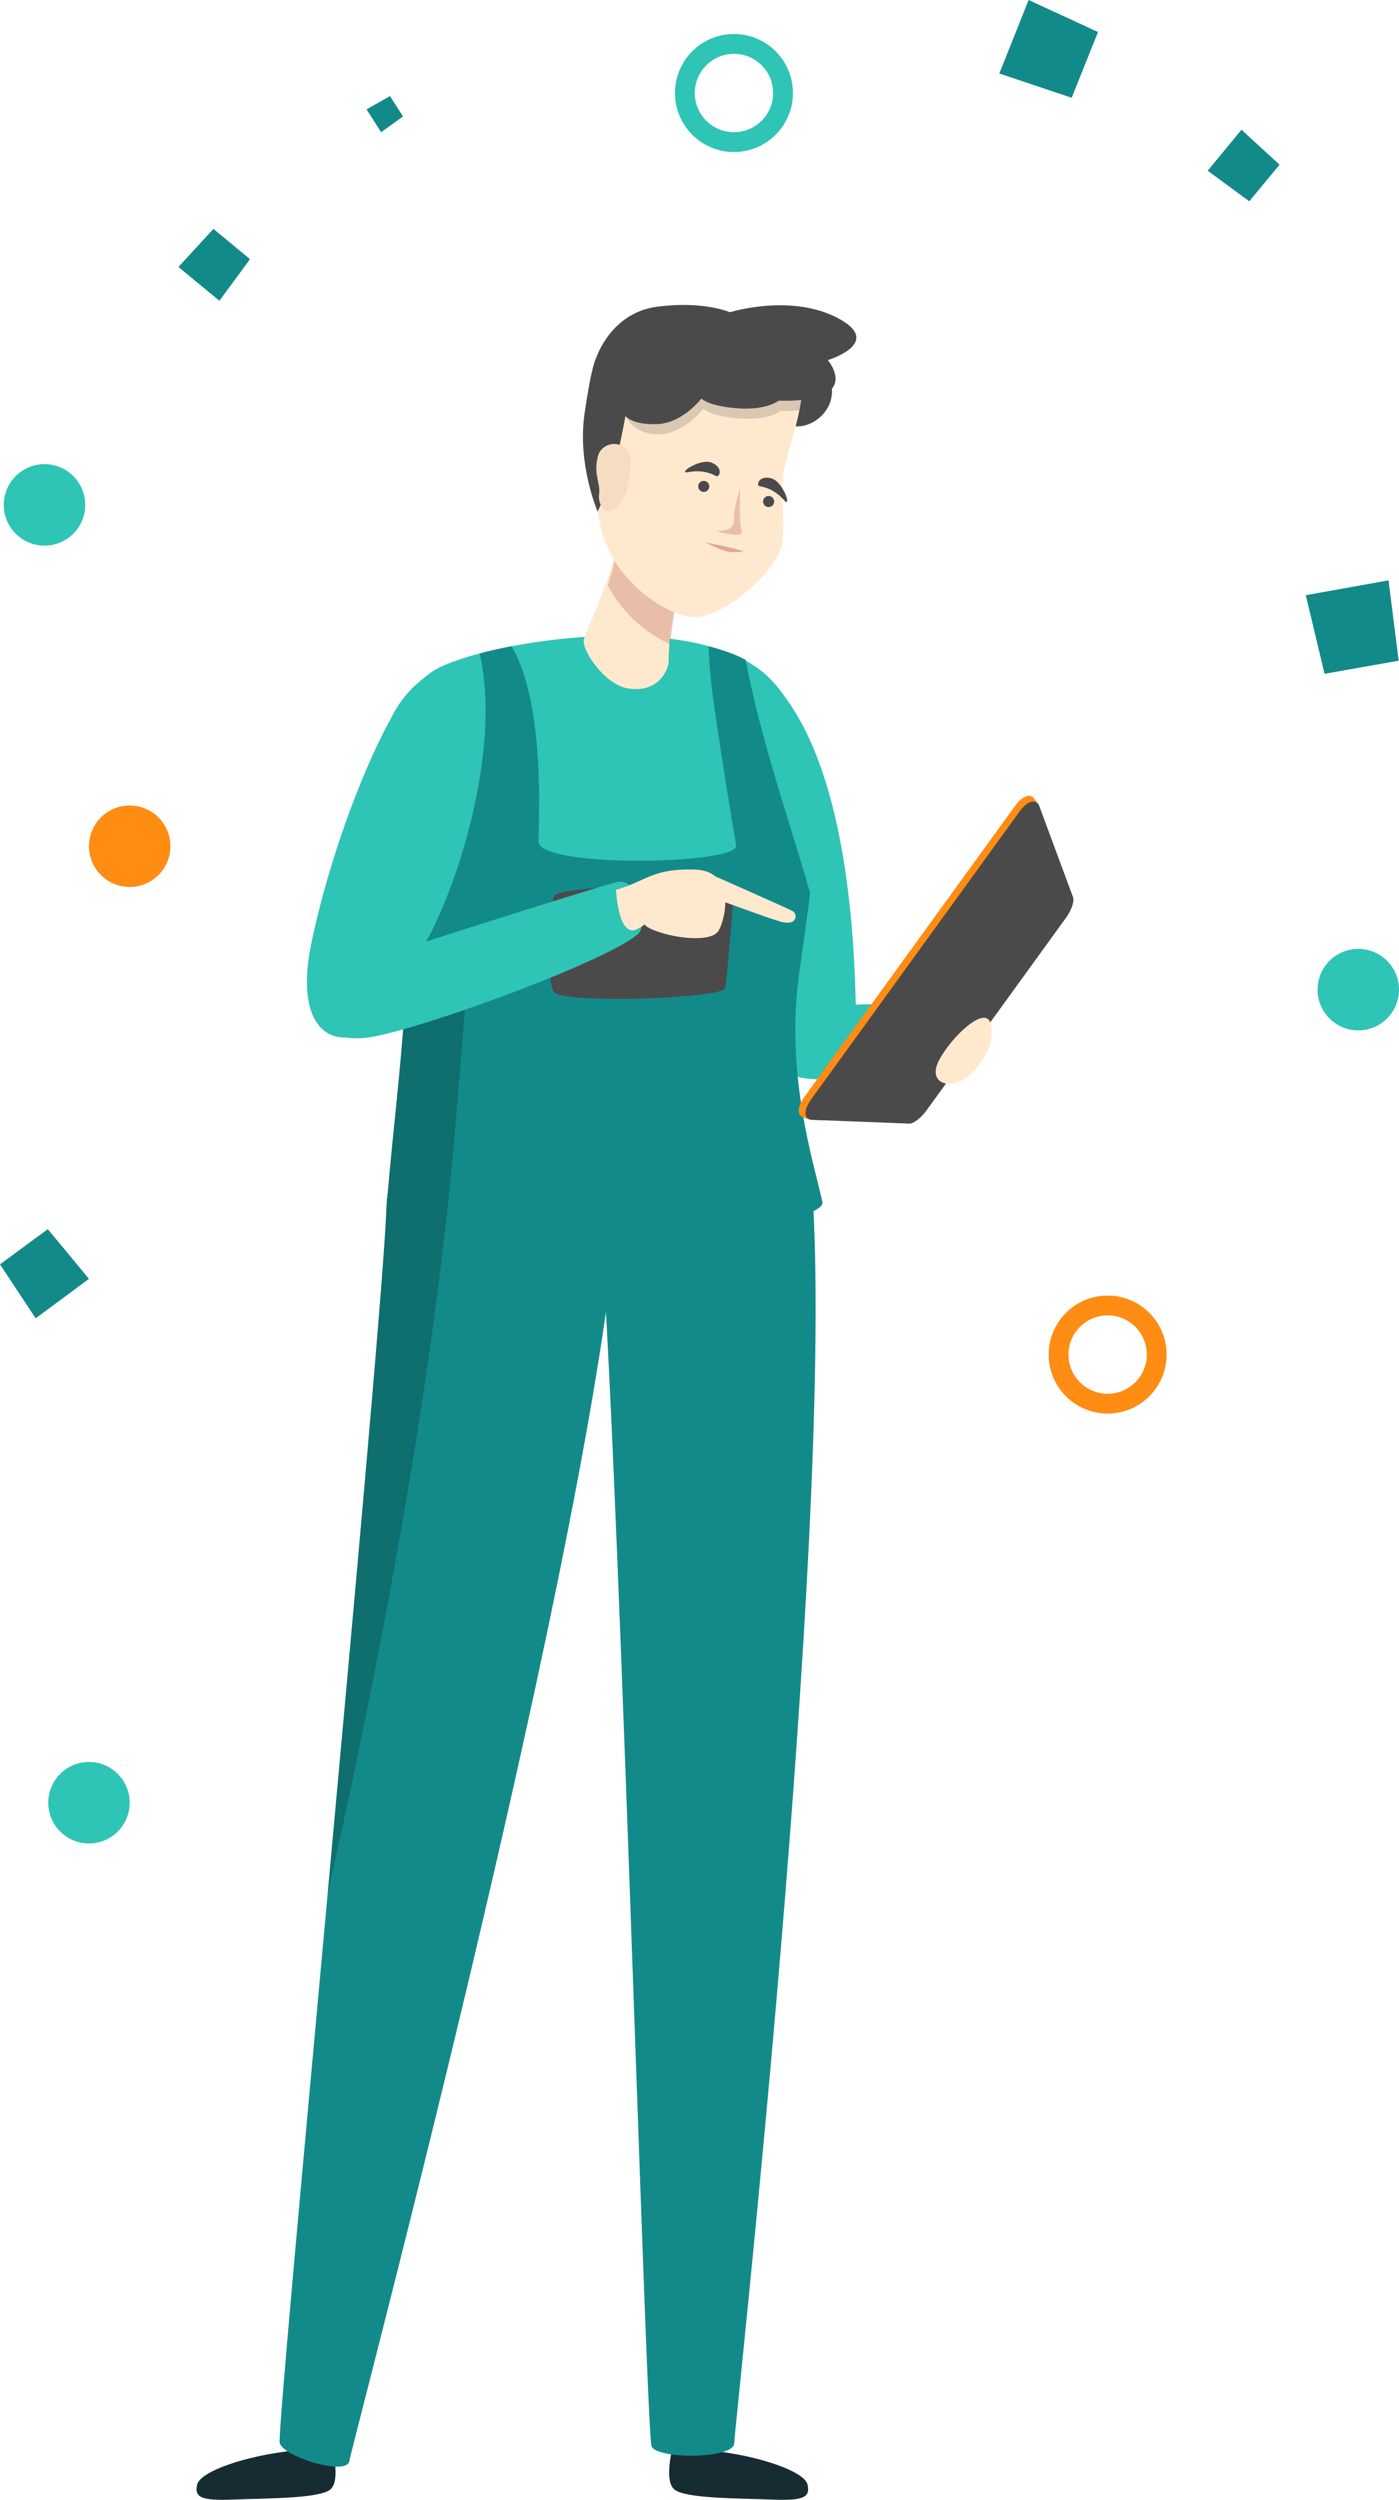
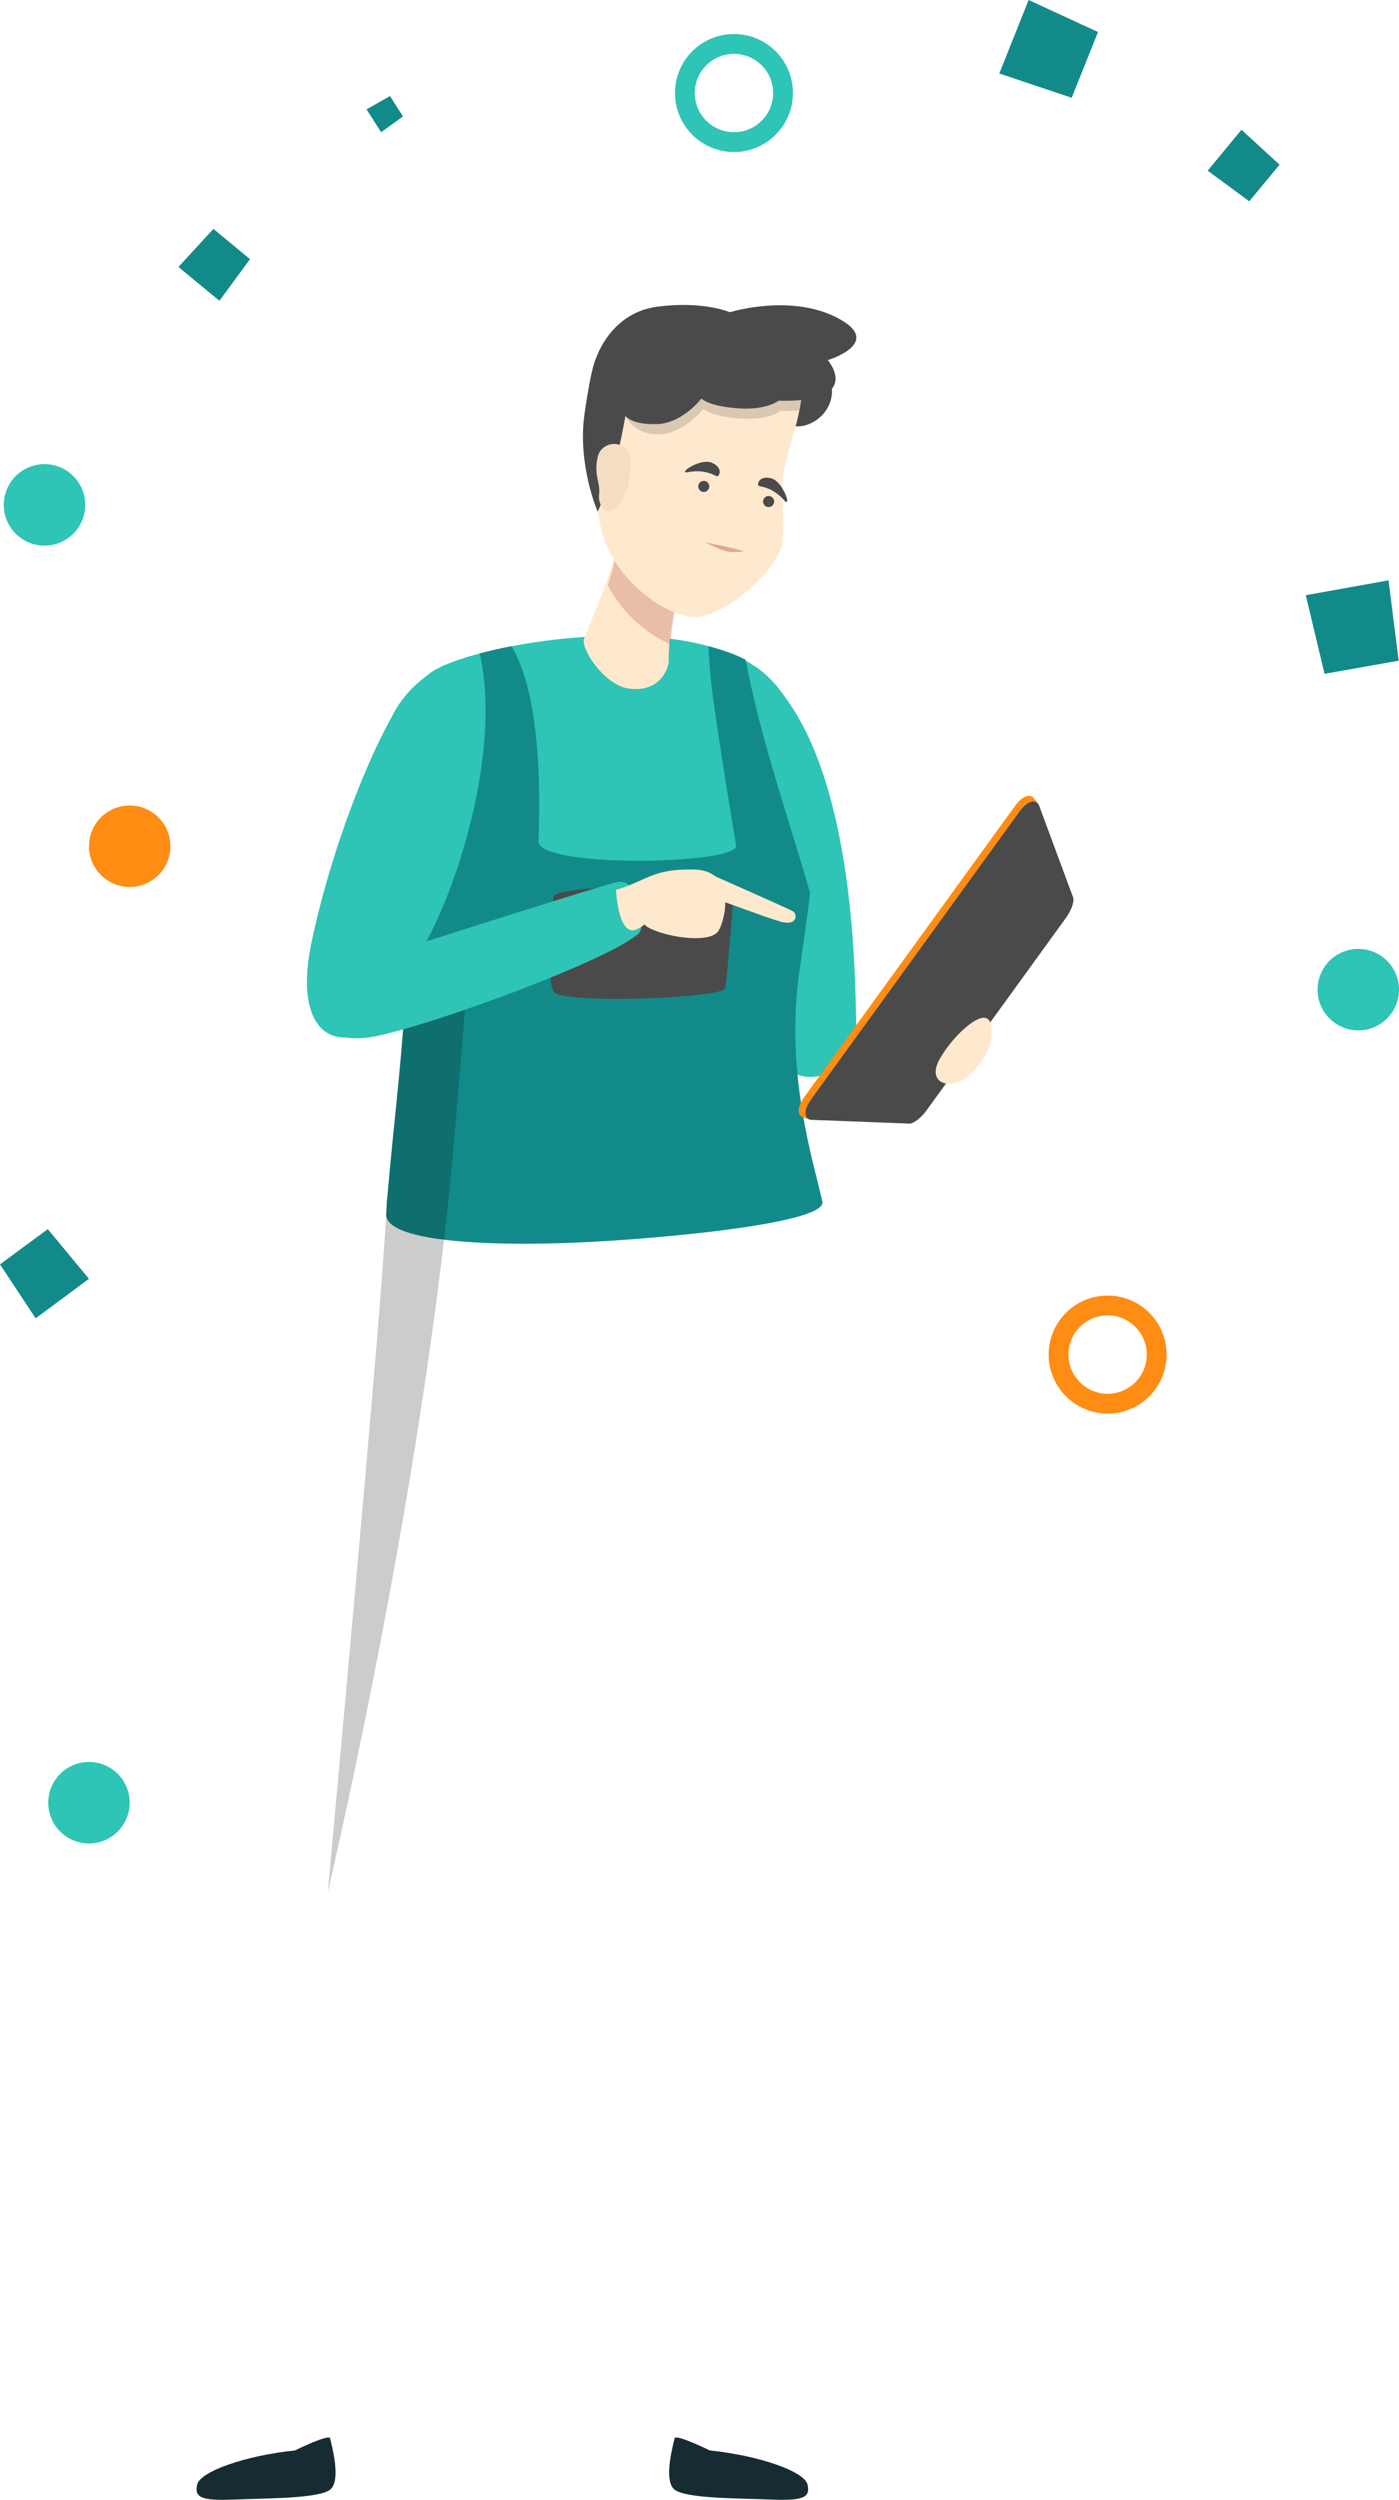
<svg xmlns="http://www.w3.org/2000/svg" id="Calque_2" viewBox="0 0 431.637 770.851">
  <g id="Charte_graphique">
    <polygon points="429.954 191.18 429.997 191.523 431.541 203.725 408.666 207.783 405.807 195.814 405.737 195.521 402.873 183.537 428.408 178.959 429.954 191.18" style="fill:#138a8a;" />
    <polygon points="327.885 4.851 328.271 5.029 338.775 9.871 330.644 30.149 319.673 26.472 319.309 26.35 308.319 22.666 317.361 0 327.885 4.851" style="fill:#138a8a;" />
    <polygon points="388.763 45.262 389.071 45.545 394.785 50.791 385.443 62.08 379.193 57.481 378.879 57.25 372.612 52.639 383.032 40.001 388.763 45.262" style="fill:#138a8a;" />
    <polygon points="60.32 76.596 60.602 76.288 65.848 70.574 77.138 79.916 72.539 86.166 72.307 86.48 67.696 92.747 55.058 82.326 60.32 76.596" style="fill:#138a8a;" />
    <polygon points="116.542 31.77 116.9 31.568 120.336 29.624 124.342 35.915 121.135 38.219 120.813 38.45 117.589 40.767 113.086 33.725 116.542 31.77" style="fill:#138a8a;" />
    <polygon points="5.632 398.409 5.344 397.973 0 389.882 14.744 379.015 20.934 386.482 21.245 386.858 27.452 394.346 10.991 406.523 5.632 398.409" style="fill:#138a8a;" />
    <path d="M26.288,155.687c0,6.938-5.624,12.562-12.562,12.562-6.938,0-12.562-5.624-12.562-12.562s5.624-12.562,12.562-12.562c6.938,0,12.562,5.624,12.562,12.562Z" style="fill:#2ec4b6;" />
    <path d="M52.576,260.948c0,6.938-5.624,12.562-12.562,12.562-6.938,0-12.562-5.624-12.562-12.562,0-6.938,5.624-12.562,12.562-12.562,6.938,0,12.562,5.624,12.562,12.562Z" style="fill:#ff8c13;" />
    <path id="Tracé_19315" d="M341.742,405.613c6.674,0,12.085,5.41,12.085,12.085s-5.41,12.085-12.085,12.085c-6.674,0-12.085-5.41-12.085-12.085v-0c.008-6.671,5.414-12.076,12.085-12.085M341.742,399.502c-10.049,0-18.195,8.146-18.195,18.195,0,10.049,8.146,18.195,18.195,18.195,10.049,0,18.195-8.146,18.195-18.195s-8.146-18.195-18.195-18.195h-0" style="fill:#ff8c13;" />
    <path d="M431.637,305.168c0,6.938-5.624,12.562-12.562,12.562-6.938,0-12.562-5.624-12.562-12.562s5.624-12.562,12.562-12.562c6.938,0,12.562,5.624,12.562,12.562Z" style="fill:#2ec4b6;" />
    <path id="Tracé_19315-2" d="M226.449,16.598c6.674,0,12.085,5.41,12.085,12.085,0,6.674-5.41,12.085-12.085,12.085-6.674,0-12.085-5.41-12.085-12.085v-0c.008-6.671,5.414-12.076,12.085-12.085M226.449,10.487c-10.049,0-18.195,8.146-18.195,18.195,0,10.049,8.146,18.195,18.195,18.195,10.049,0,18.195-8.146,18.195-18.195s-8.146-18.195-18.195-18.195h-0" style="fill:#2ec4b6;" />
    <path d="M40.014,555.888c0,6.938-5.624,12.562-12.562,12.562-6.938,0-12.562-5.624-12.562-12.562s5.624-12.562,12.562-12.562c6.938,0,12.562,5.624,12.562,12.562Z" style="fill:#2ec4b6;" />
    <path d="M218.974,755.618c15.398,1.595,29.226,6.514,30.168,10.502s-1.256,5.052-11.156,4.653c-9.899-.4-26.239-.267-29.854-3.058-3.614-2.792-.315-14.358,0-15.82.313-1.462,10.841,3.723,10.841,3.723Z" style="fill:#172b33;" />
-     <path d="M260.77,310.024c24.512-1.967,38.025,5.189,38.025,5.189,0,0-1.797,11.183-10.483,14.585-8.686,3.4-36.728,3.837-41.877,2.361-5.149-1.475,14.335-22.135,14.335-22.135Z" style="fill:#2ec4b6;" />
    <path d="M91.008,755.618c-15.398,1.595-29.226,6.514-30.168,10.502-.943,3.988,1.256,5.052,11.156,4.653,9.899-.4,26.239-.267,29.854-3.058,3.614-2.792.315-14.358,0-15.82-.315-1.462-10.841,3.723-10.841,3.723Z" style="fill:#172b33;" />
-     <path d="M250.847,370.572c6.074,106.821-24.298,377.821-24.298,382.772,0,4.953-23.729,5.074-25.519,1.022-1.791-4.051-11.021-337.317-16.614-385.185-4.668-39.946,66.431,1.391,66.431,1.391Z" style="fill:#138a8a;" />
    <path d="M233.348,205.755c31.563,24.42,30.379,99.477,30.856,111.499.478,12.023-18.129,26.04-31.786.526-13.657-25.514-17.336-62.397-20.499-85.151-3.165-22.754,21.43-26.874,21.43-26.874Z" style="fill:#2ec4b6;" />
-     <path d="M190.338,376.327c-.18,2.01-.38,4.07-.6,6.19-11.6,110.51-81.22,371.48-81.93,376.3-.72,4.9-20.32-1.23-21.51-5.47-.57-2.06,6.88-82.81,14.84-169.87,8.08-88.34,16.7-183.17,18.01-208.96,0-.07,0-.15.01-.23v-.04c.05-.98.08-1.86.11-2.63.05-1.38.18-2.66.39-3.85,1.85-10.84,10-13.71,20.14-12.64,21,2.18,50.54,21.2,50.54,21.2Z" style="fill:#138a8a;" />
    <path d="M235.924,207.731c21.913,19.385,14.252,61.246,9.914,92.43-4.34,31.185,5.02,57.715,5.009,69.365-.012,11.652-132.889,19.01-131.576,2.089,1.464-18.889,12.272-78.093,2.42-110.659-9.852-32.566-.445-44.879,11.181-53.511,11.626-8.632,78.4-20.749,103.053.286Z" style="fill:#2ec4b6;" />
    <path d="M253.728,370.54c1.199,5.419-32.41,9.827-63.99,11.977-19.28,1.31-39.05,1.45-52.75-.24-10.81-1.33-17.84-3.81-17.84-7.76,0-.07,0-.15.01-.23v-.04c.15-2.18.32-4.34.5-6.48,1.5-18.37,3.79-35.76,5.27-57.83.23-3.44.44-7,.63-10.7,11.89-13.28,30.113-64.769,22.423-97.729,3.03-.83,6.284-1.531,9.864-2.231,10.48,17.8,8.323,53.97,8.323,60.18,0,8.38,62.02,7.12,60.97,1.25-1.05-5.86-4.19-25.14-6.7-42.32-1.22-8.28-1.67-14.67-1.83-19.11,4.11,1.09,8.04,2.38,11.44,4.17,5.01,26.33,14.67,53.04,19.87,71.9-.98,8.59-2.27,17.04-3.35,24.81-4.34,31.19,4.481,58.276,7.16,70.383Z" style="fill:#138a8a;" />
    <path d="M226.449,275.347c-.557,6.169-2.118,26.156-2.674,29.331-.557,3.176-50.578,5.082-52.96,1.112-2.382-3.97-.794-25.239,0-29.293.794-4.054,55.901-4.103,55.634-1.15Z" style="fill:#4a4a4a;" />
    <path d="M250.196,345.321l28.867.574c1.307.054,3.686-1.767,5.351-4.066l43.464-59.993c1.666-2.299,2.655-5.126,2.197-6.353l-9.49-27.071c-.142-.383-1.551-2.261-1.782-2.493-1.231-1.237-3.545-.279-5.637,2.608l-64.98,89.69c-1.912,2.64-2.234,4.957-1.083,5.934.345.291,2.5,1.146,3.093,1.169Z" style="fill:#ff8c13;" />
    <path d="M250.573,345.321l29.981,1.154c1.285.049,3.633-1.758,5.284-4.035l43.064-59.442c1.65-2.277,2.636-5.072,2.189-6.279l-10.433-28.136c-.896-2.416-3.651-1.707-6.114,1.692l-64.268,88.709c-2.461,3.398-2.278,6.238.297,6.337Z" style="fill:#4a4a4a;" />
    <path d="M300.422,330.295c3.378-3.716,6.747-9.014,5.19-14.717-1.557-5.703-11.857,3.796-15.889,11.377-4.033,7.58,4.58,10.072,10.698,3.339Z" style="fill:#ffe9ce;" />
    <path d="M143.728,307.567s-2.03,26.73-3.93,47.56c-.31,3.46-.62,6.76-.92,9.75-.58,5.77-1.21,11.58-1.89,17.4-10.07,86.78-30.28,177.14-35.85,201.2,8.08-88.34,16.7-183.17,18.01-208.96,0-.07,0-.15.01-.23v-.04c.05-.98.08-1.86.11-2.63.05-1.38.18-2.66.39-3.85,1.5-18.37,3.79-35.76,5.27-57.83l18.8-2.37Z" style="opacity:.2;" />
    <path d="M146.601,228.865c1.426,14.422-19.278,67.425-23.475,77.935-9.427,19.17-34.602,20.113-27.025-16.142,6.894-32.99,21.607-67.353,29.502-76.672,7.895-9.319,18.39-11.519,20.998,14.879Z" style="fill:#2ec4b6;" />
    <path d="M102.355,299.646s80.91-26.051,87.988-27.623c7.079-1.571,9.211,13.122,6.772,15.735-8.204,7.885-62.787,28.136-81.507,31.837-18.718,3.701-22.794-11.227-13.253-19.948Z" style="fill:#2ec4b6;" />
    <path d="M190.067,274.37c9.57-2.714,10.937-6.529,24.078-6.243,13.142.286,9.714,15.284,7.571,18.856-2.142,3.57-12.854,2.571-19.569,0-6.713-2.571-.005-3.104-5.909-.313-5.578,2.141-6.17-12.299-6.17-12.299Z" style="fill:#ffe9ce;" />
    <path d="M217.252,268.705s25.783,11.398,27.331,12.258c1.546.862,1.498,4.749-3.831,3.212-5.328-1.539-16.249-5.854-21.735-7.535-5.486-1.681-12.283-9.658-1.765-7.935Z" style="fill:#ffe9ce;" />
    <path d="M255.862,116.232c4.396,11.497-9.556,19.305-14.979,13.034-5.423-6.271-7.564-15.514-2.83-18.67,4.734-3.156,17.809,5.636,17.809,5.636Z" style="fill:#4a4a4a;" />
    <path d="M214.192,163.745c-7.323,21.971-8.006,37.296-7.874,40.206.063,1.376-2.167,9.769-12.346,8.372-7.572-1.039-14.908-12.424-13.767-15.38,4.257-11.041,11.768-25.526,11.37-41.926-.396-16.4,26.189-1.984,22.617,8.729Z" style="fill:#ffe9ce;" />
    <path d="M187.532,180.561c2.476-7.738,4.266-16.377,4.043-25.545-.396-16.4,26.189-1.984,22.617,8.729-4.433,13.298-6.484,26.13-7.397,34.886-6.786-2.845-14.664-9.246-19.263-18.07Z" style="fill:#911616; opacity:.2;" />
    <path d="M236.996,101.193c19.481,4.749,6.79,34.165,5.108,42.563-1.682,8.398.265,14.68-.742,23.452-1.007,8.772-18.478,23.429-27.225,23.083-8.748-.346-25.023-11.273-28.791-27.681-3.768-16.407-2.042-34.6-.583-49.211,1.458-14.61,24.328-19.008,52.233-12.206Z" style="fill:#ffe9ce;" />
    <path d="M184.763,113.399c.049-.497.313-.887.412-1.361.871-2.006,2.867-5.704,6.51-8.939,6.974-4.513,18.644-5.976,32.653-4.19.978.304,1.49.528,1.49.528,0,0,.37-.11.974-.271,3.298.502,6.708,1.177,10.194,2.028,11.715,2.856,11.778,14.625,9.615,25.387-1.715.122-3.578.192-5.792.135,0,0-3.607,3.043-12.736,2.34-9.13-.703-11.046-3.016-11.046-3.016,0,0-5.75,7.552-13.528,7.891-7.777.338-10.543-5.636-10.543-5.636,0,0-3.518,16.348-8.568,29.475-3.26-15.936-1.04-30.283.366-44.369Z" style="fill:#4a4a4a; opacity:.2;" />
    <path d="M240.195,123.559c26.49.676,15.217-12.512,15.217-12.512,0,0,17.585-5.334,3.044-12.981-14.541-7.647-33.252-1.785-33.252-1.785,0,0-8.229-3.607-22.544-1.691-14.315,1.916-18.711,15.781-18.711,15.781,0,0-1.352,1.578-3.606,17.246-2.255,15.668,4.055,30.152,4.055,30.152,0,0,3.721-7.721,5.413-14.484,1.69-6.763,3.155-14.992,3.155-14.992,0,0,2.142,2.818,9.919,2.48,7.778-.338,13.526-7.89,13.526-7.89,0,0,1.917,2.313,11.046,3.016,9.13.703,12.738-2.34,12.738-2.34Z" style="fill:#4a4a4a;" />
-     <path d="M228.353,150.725s-.496,9.771.491,12.849-8.34.026-8.34.026c0,0,6.014.882,5.926-3.174-.088-4.058,1.924-9.701,1.924-9.701Z" style="fill:#911616; opacity:.2;" />
    <path d="M194.569,143.518c.636-8.317-8.809-8.317-10.149-2.678-1.338,5.639.917,8.176.423,11.489-.493,3.313,2.284,8.035,6.075,3.454,3.793-4.581,3.65-12.264,3.65-12.264Z" style="fill:#f4ddc3;" />
    <path d="M215.42,149.991c0,.944.765,1.71,1.709,1.71.944,0,1.71-.765,1.71-1.71s-.765-1.71-1.71-1.71c-.944,0-1.709.765-1.709,1.71Z" style="fill:#4a4a4a;" />
    <path d="M235.437,154.65c0,.944.765,1.709,1.71,1.709s1.709-.765,1.709-1.709-.765-1.71-1.709-1.71-1.71.765-1.71,1.71Z" style="fill:#4a4a4a;" />
    <path d="M229.506,169.992c-5.171-1.584-11.84-2.702-11.84-2.702,0,0,4.04,2.122,6.521,2.724,2.48.602,5.32-.022,5.32-.022Z" style="fill:#911616; opacity:.3;" />
    <path d="M212.363,145.595c4.752-.931,7.775.789,8.652,1.24.877.451,2.335-2.489-1.312-4.119-3.647-1.63-11.078,3.612-7.34,2.879Z" style="fill:#4a4a4a;" />
    <path d="M241.899,154.231c-3.188-3.644-6.632-4.133-7.602-4.313-.969-.18-.324-3.398,3.558-2.456,3.882.943,6.552,9.635,4.044,6.768Z" style="fill:#4a4a4a;" />
  </g>
</svg>